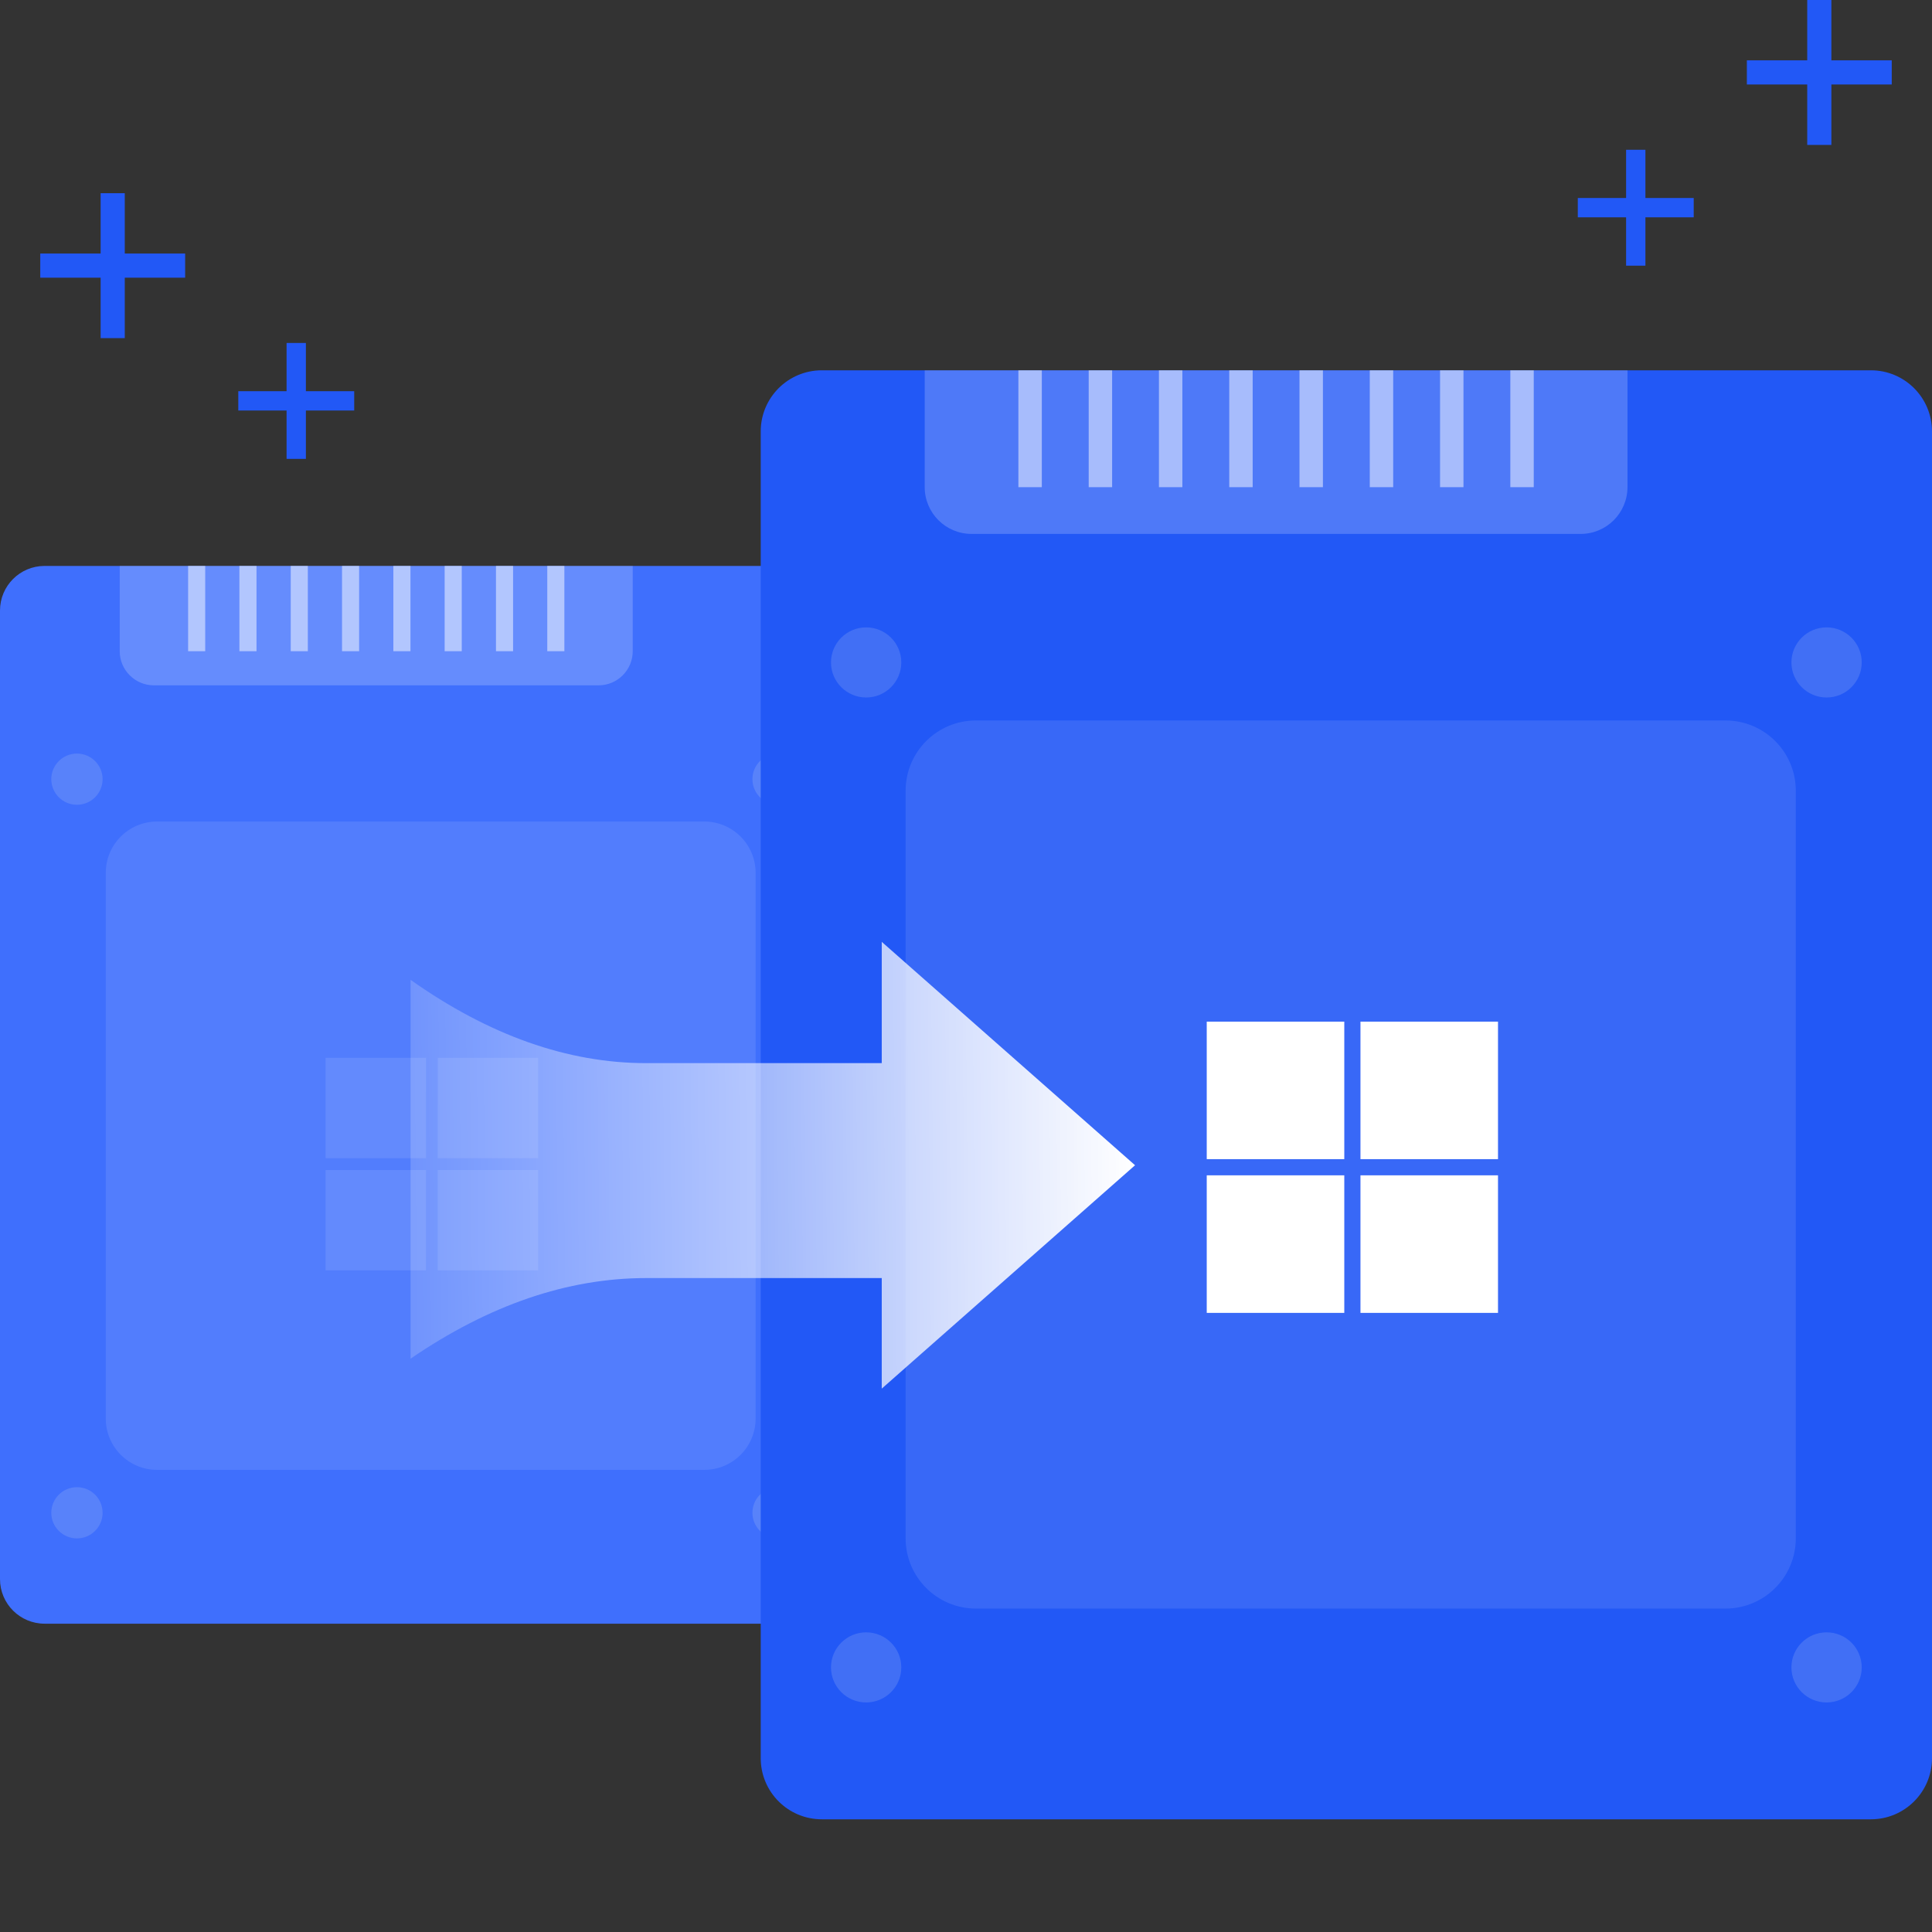
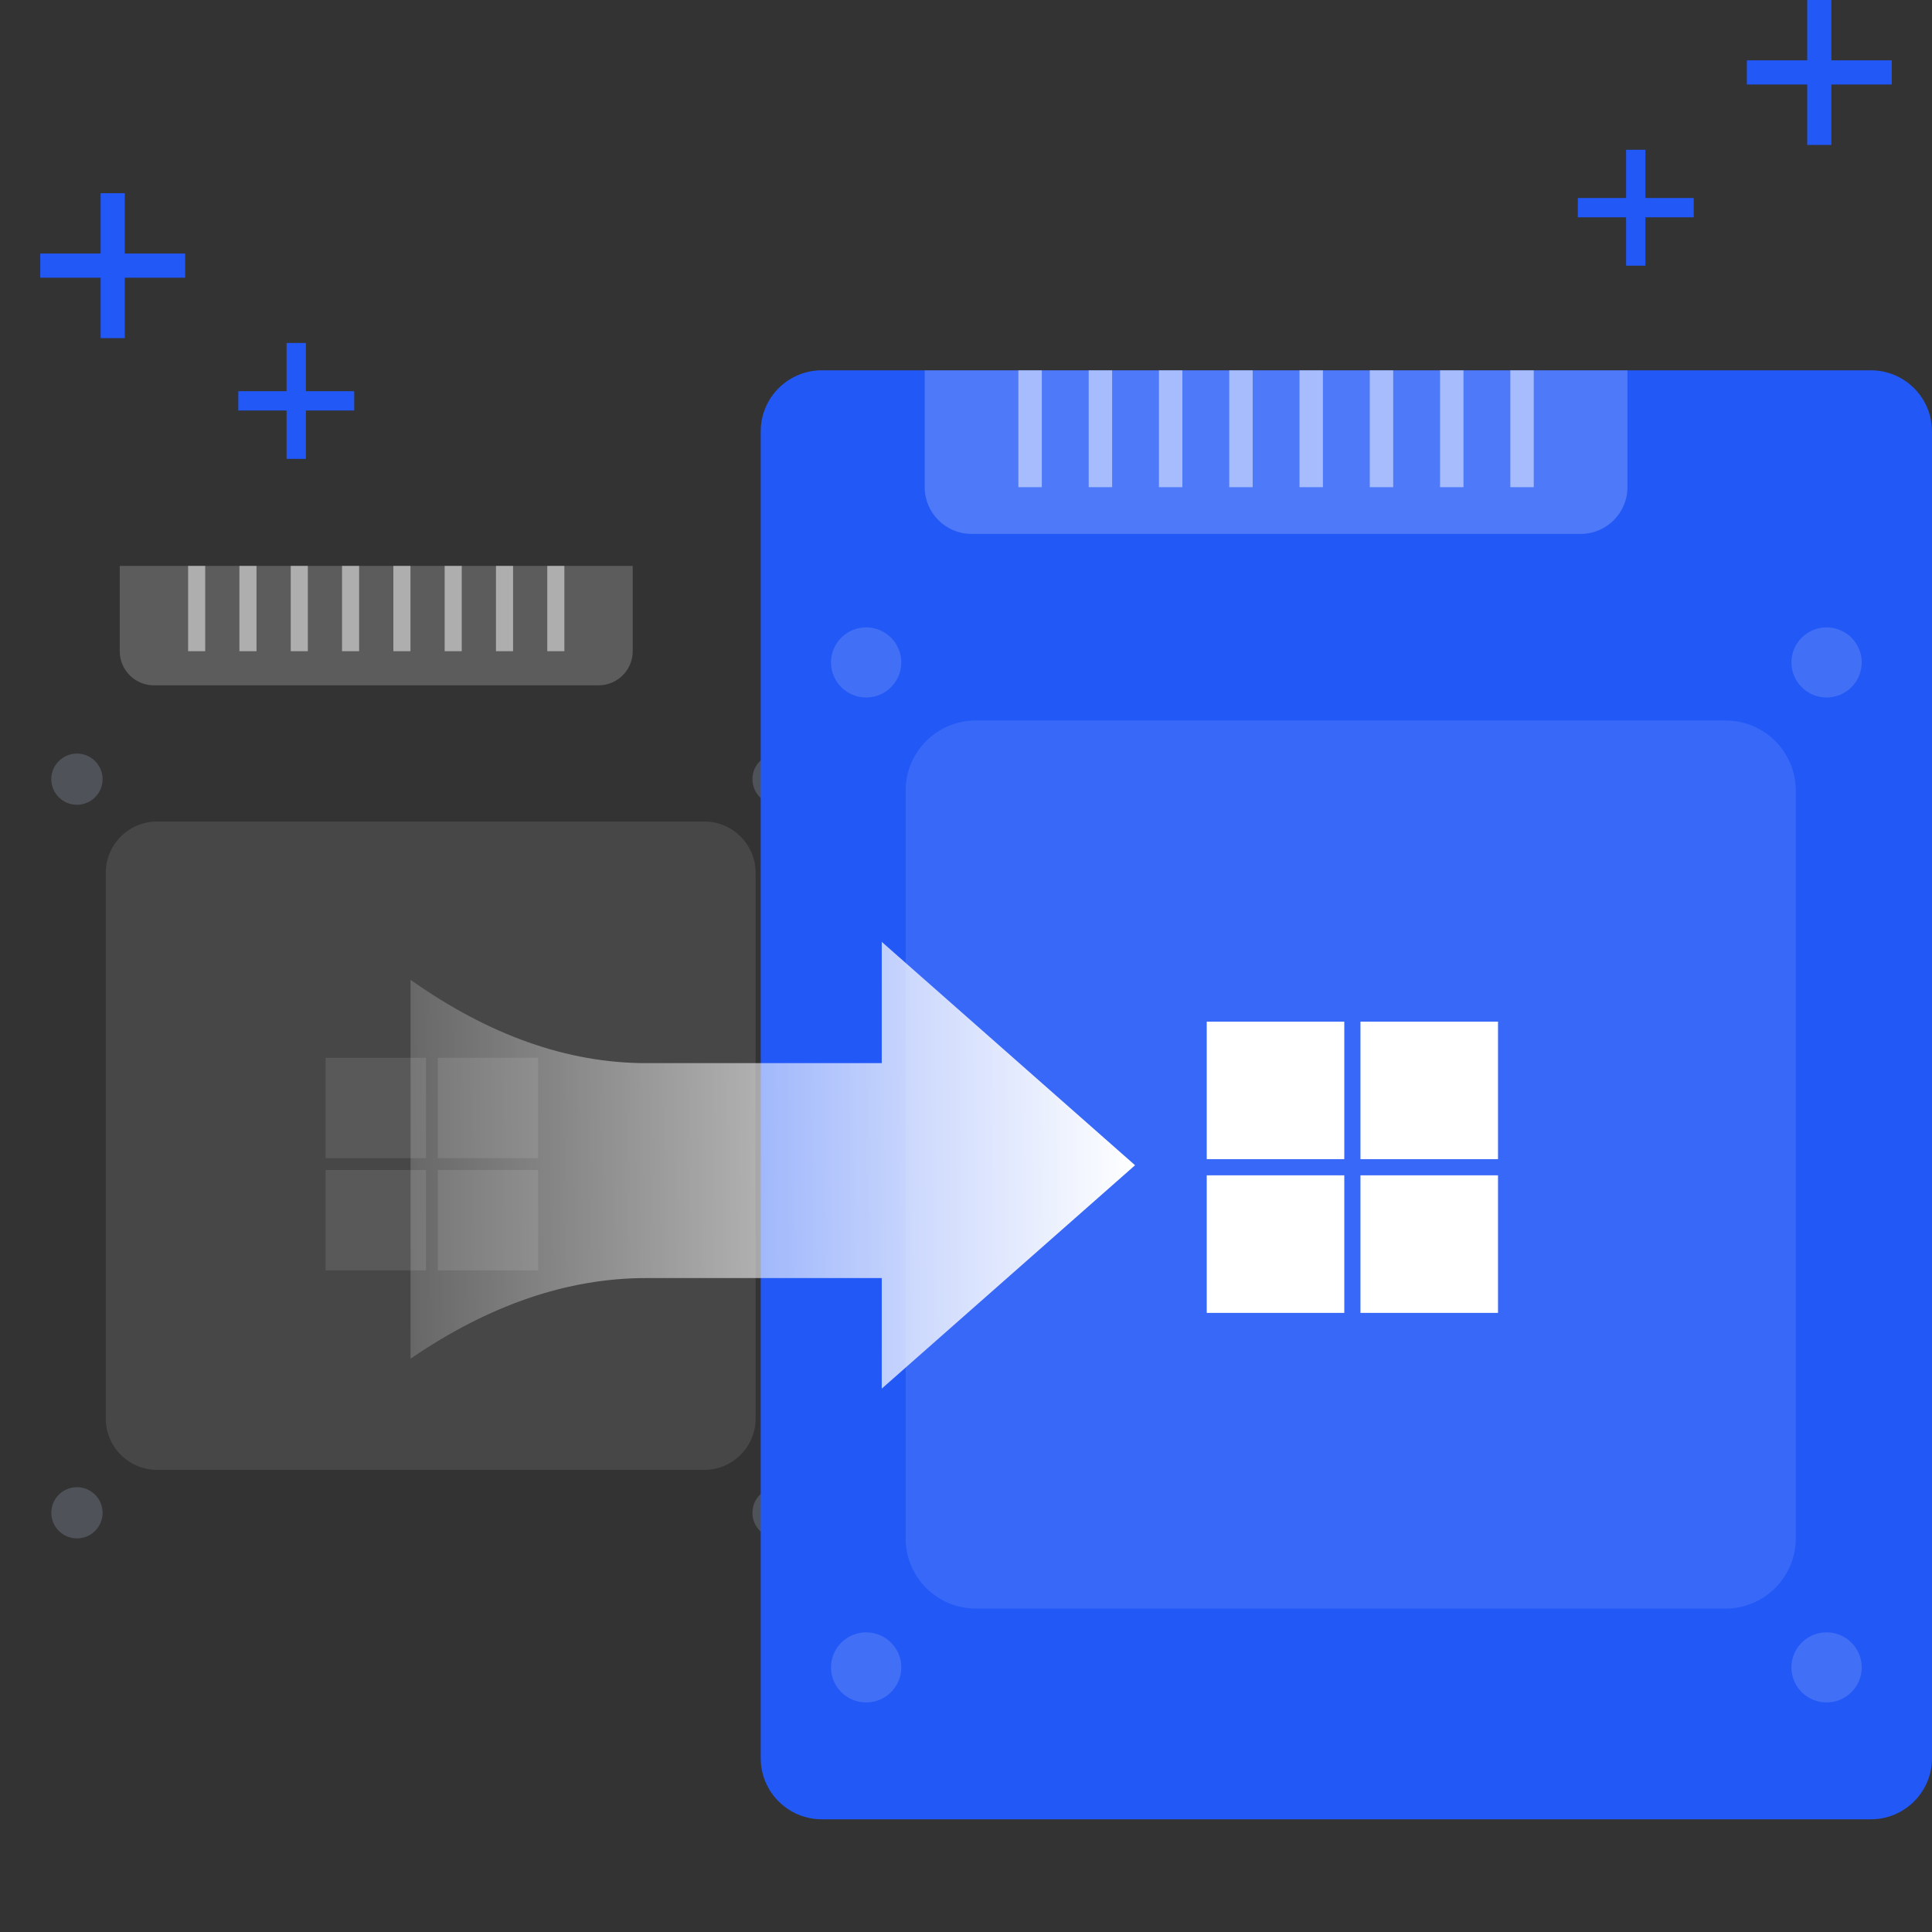
<svg xmlns="http://www.w3.org/2000/svg" fill="none" height="120" viewBox="0 0 120 120" width="120">
  <rect x="0" y="0" width="120" height="120" fill="#333333" stroke="none" />
  <clipPath id="a">
    <rect height="120" rx=".75" width="120" />
  </clipPath>
  <clipPath id="b">
    <path d="m18.023 63.5h17.608v17.608h-17.608z" />
  </clipPath>
  <clipPath id="c">
    <path d="m71.939 60.44h24.12v24.12h-24.12z" />
  </clipPath>
  <linearGradient id="d" x1="1" x2="-.215" y1=".5" y2=".507">
    <stop offset="0" stop-color="#fff" />
    <stop offset="1" stop-color="#fff" stop-opacity="0" />
  </linearGradient>
  <g clip-path="url(#a)">
-     <path d="m0 98.08c0 1.53 1.24 2.77 2.77 2.77h47.567c1.53 0 2.77-1.24 2.77-2.77v-60.159c0-1.53-1.24-2.77-2.77-2.77h-47.567c-1.53 0-2.77 1.24-2.77 2.77z" fill="#3f6ffd" />
    <path d="m6.57 88.11c0 1.759 1.426 3.185 3.185 3.185h33.992c1.759 0 3.185-1.426 3.185-3.185v-33.898c0-1.759-1.426-3.185-3.185-3.185h-33.992c-1.759 0-3.185 1.426-3.185 3.185z" fill="#fff" opacity=".1" />
    <g clip-path="url(#b)">
      <path d="m26.457 65.701v6.236h-6.236v-6.236zm0 13.206h-6.236v-6.236h6.236zm.734-13.206h6.236v6.236h-6.236zm6.236 6.97v6.236h-6.236v-6.236z" fill="#fff" opacity=".1" />
    </g>
    <path d="m7.436 35.15h31.864v5.294c0 1.173-.951 2.123-2.123 2.123h-27.618c-1.173 0-2.123-.951-2.123-2.123z" fill="#fff" opacity=".2" />
    <path d="m11.684 35.15h1.062v5.298h-1.062zm3.186 0h1.062v5.298h-1.062zm3.188 0h1.062v5.298h-1.062zm3.186 0h1.062v5.298h-1.062zm3.188 0h1.062v5.298h-1.062zm3.186 0h1.062v5.298h-1.062zm3.188 0h1.062v5.298h-1.062zm3.186 0h1.062v5.298h-1.062z" fill="#fff" opacity=".5" />
    <g fill="#c1cdf1">
      <ellipse cx="4.779" cy="48.396" opacity=".2" rx="1.593" ry="1.59" />
      <ellipse cx="4.779" cy="93.962" opacity=".2" rx="1.593" ry="1.59" />
      <ellipse cx="48.328" cy="48.396" opacity=".2" rx="1.593" ry="1.59" />
      <ellipse cx="48.328" cy="93.962" opacity=".2" rx="1.593" ry="1.59" />
    </g>
    <path d="m47.25 109.205c0 2.096 1.699 3.795 3.795 3.795h65.16c2.096 0 3.795-1.699 3.795-3.795v-82.41c0-2.096-1.699-3.795-3.795-3.795h-65.16c-2.096 0-3.795 1.699-3.795 3.795z" fill="#2258f6" />
    <path d="m56.25 95.548c0 2.41 1.953 4.363 4.363 4.363h46.564c2.409 0 4.363-1.953 4.363-4.363v-46.435c0-2.41-1.953-4.363-4.363-4.363h-46.564c-2.41 0-4.363 1.953-4.363 4.363z" fill="#fff" opacity=".1" />
    <g clip-path="url(#c)">
      <path d="m83.496 63.455v8.543h-8.543v-8.543zm0 18.09h-8.543v-8.543h8.543zm1.005-18.09h8.543v8.543h-8.543zm8.543 9.547v8.543h-8.543v-8.543z" fill="#fff" />
    </g>
    <path d="m57.436 23h43.65v7.253c0 1.606-1.302 2.909-2.909 2.909h-37.833c-1.606 0-2.909-1.302-2.909-2.909z" fill="#fff" opacity=".2" />
    <path d="m63.254 23h1.455v7.258h-1.455zm4.367 0h1.455v7.258h-1.455zm4.363 0h1.455v7.258h-1.455zm4.367 0h1.455v7.258h-1.455zm4.363 0h1.455v7.258h-1.455zm4.365 0h1.455v7.258h-1.455zm4.365 0h1.455v7.258h-1.455zm4.365 0h1.455v7.258h-1.455z" fill="#fff" opacity=".5" />
    <ellipse cx="53.798" cy="41.145" fill="#c1cdf1" opacity=".2" rx="2.183" ry="2.177" />
    <ellipse cx="53.798" cy="103.565" fill="#c1cdf1" opacity=".2" rx="2.183" ry="2.177" />
    <ellipse cx="113.452" cy="41.145" fill="#c1cdf1" opacity=".2" rx="2.183" ry="2.177" />
    <ellipse cx="113.452" cy="103.565" fill="#c1cdf1" opacity=".2" rx="2.183" ry="2.177" />
    <path d="m54.767 86.25 15.733-13.875-15.733-13.875v7.533h-14.633q-7.317 0-14.633-5.174v23.531q7.317-5.007 14.633-5.007h14.633z" fill="url(#d)" fill-rule="evenodd" />
    <path d="m112.25 5.247v3.753h1.5v-3.753h3.75v-1.5h-3.75v-3.747h-1.5v3.747h-3.75v1.5z" fill="#2258f6" fill-rule="evenodd" />
    <path d="m101 13.498v3.003h1.2v-3.003h3v-1.2h-3v-2.997h-1.2v2.997h-3v1.2z" fill="#2258f6" fill-rule="evenodd" />
    <g fill="#2258f6" fill-rule="evenodd" transform="matrix(-1 0 0 1 44 0)">
      <path d="m36.25 17.247v3.753h1.5v-3.753h3.75v-1.5h-3.75v-3.747h-1.5v3.747h-3.75v1.5z" />
      <path d="m25 25.498v3.003h1.2v-3.003h3v-1.2h-3v-2.997h-1.2v2.997h-3v1.2z" />
    </g>
  </g>
</svg>